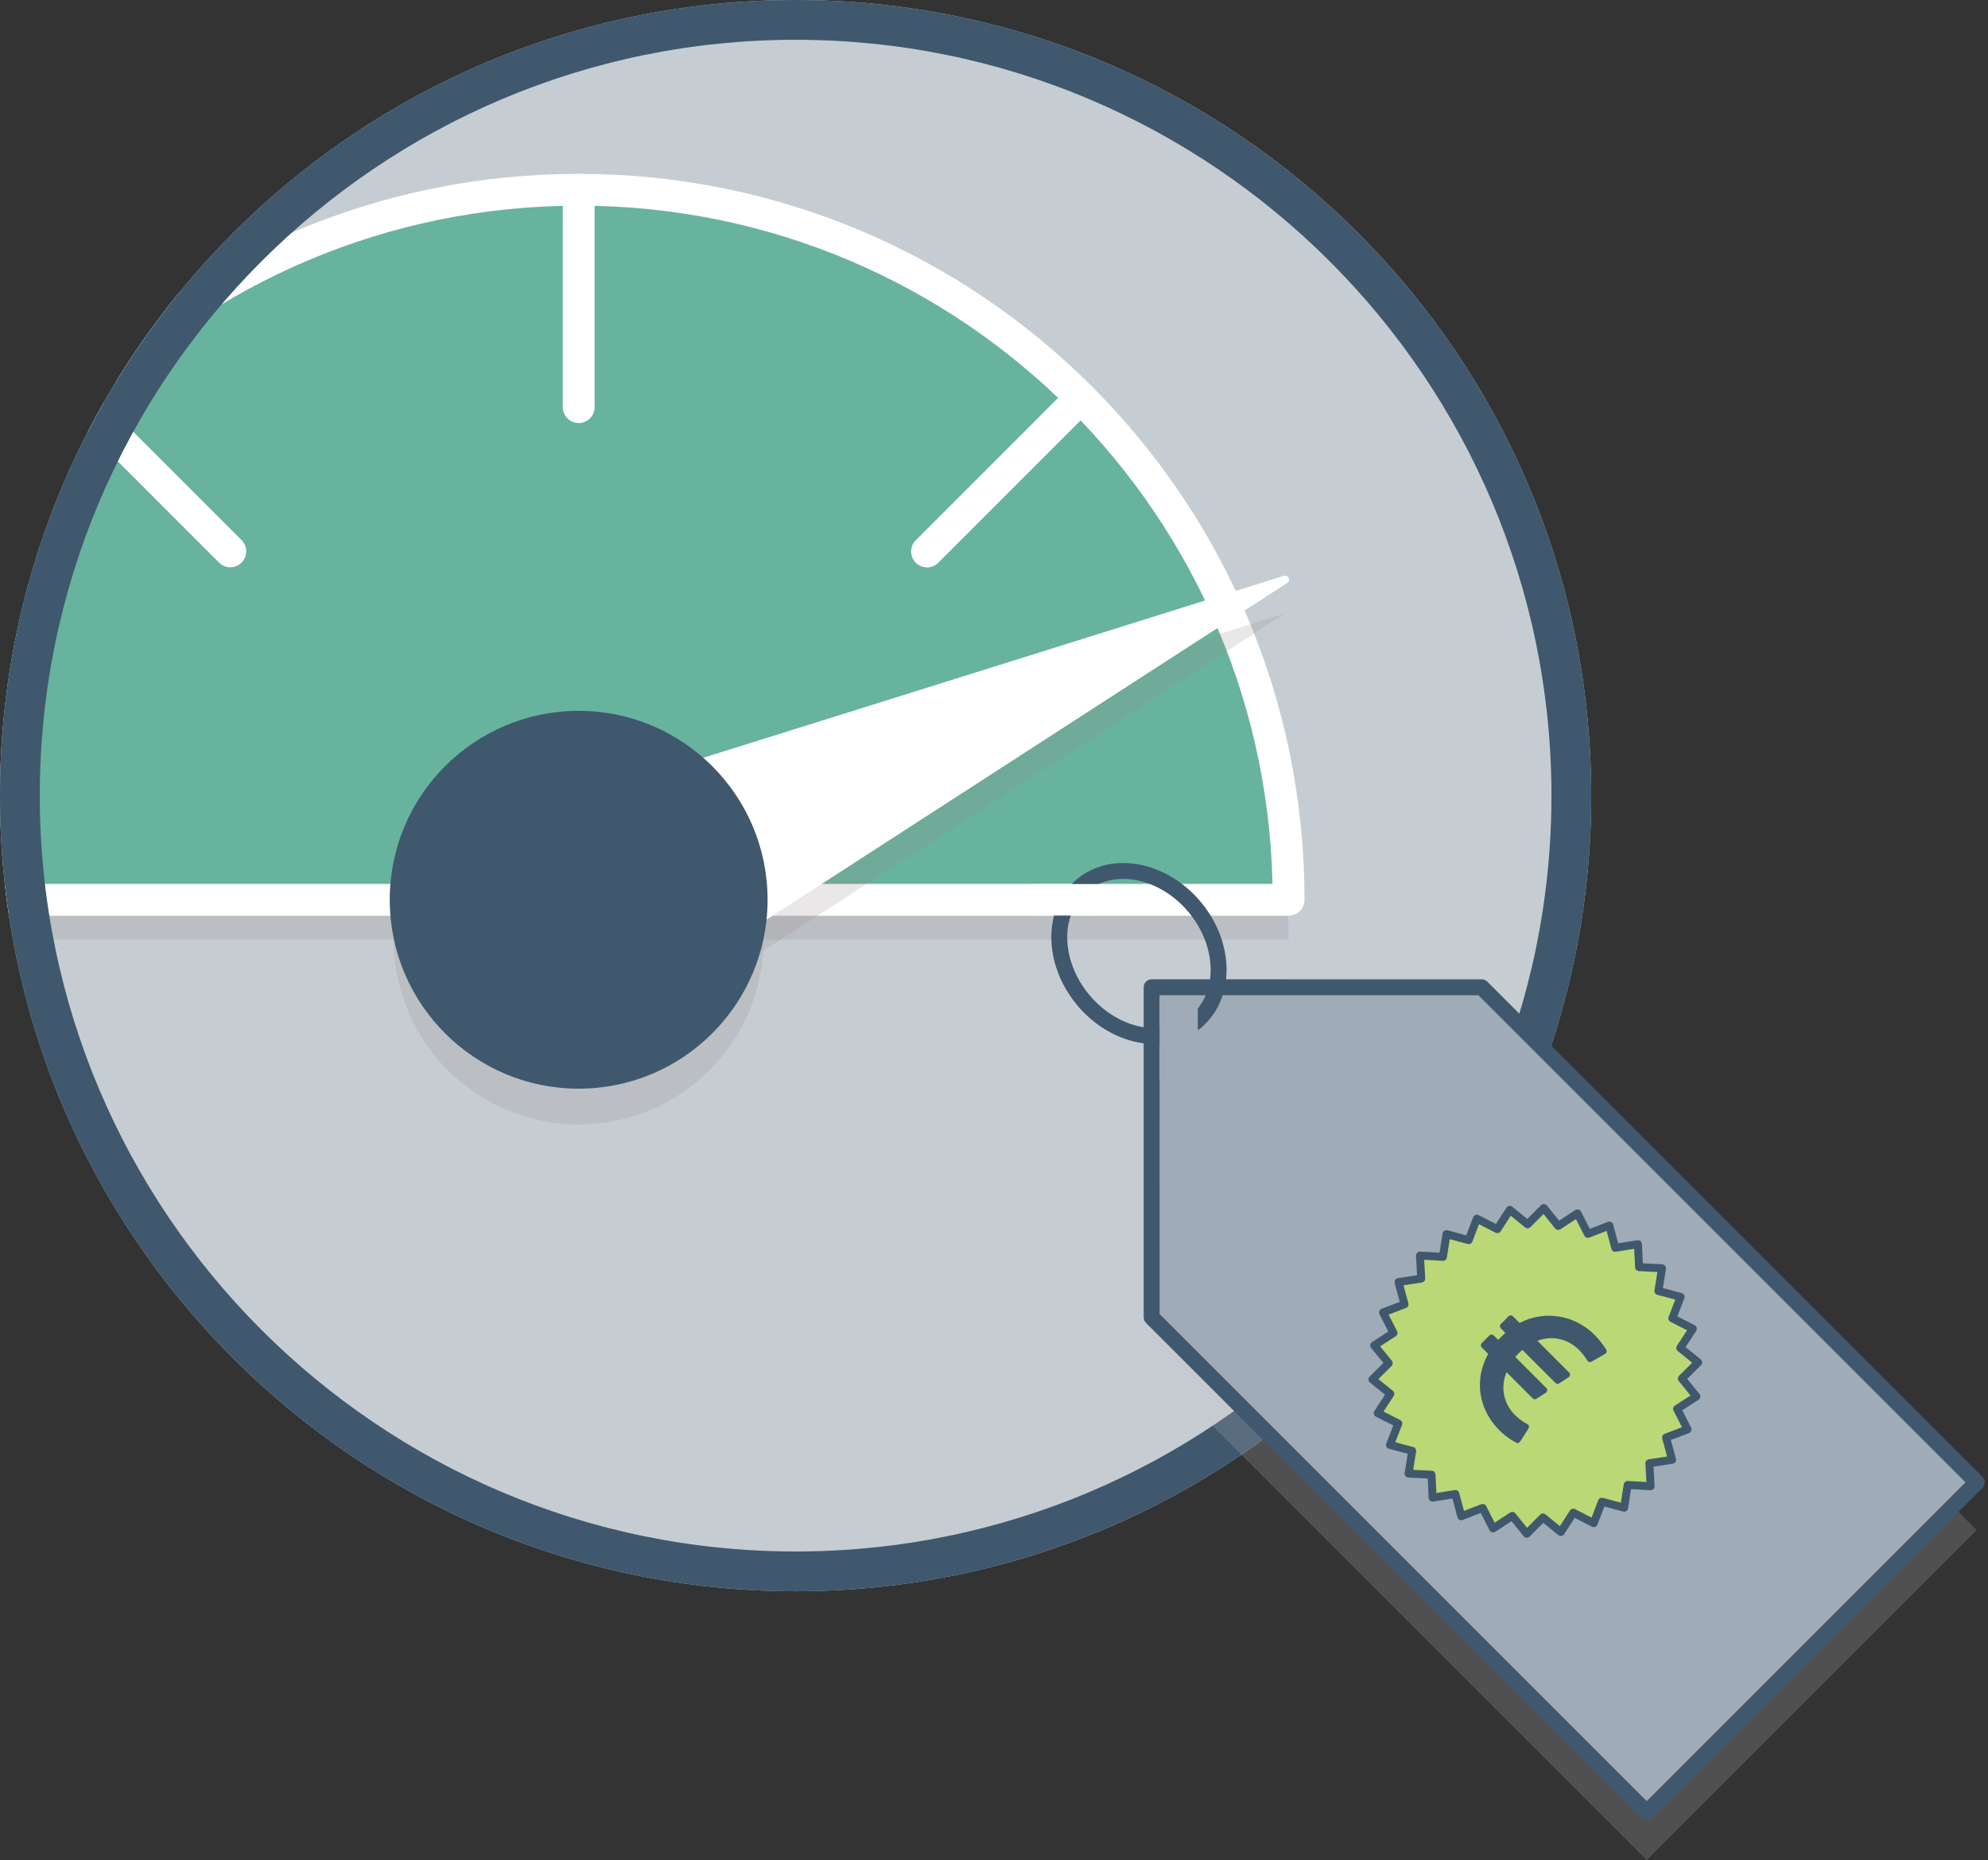
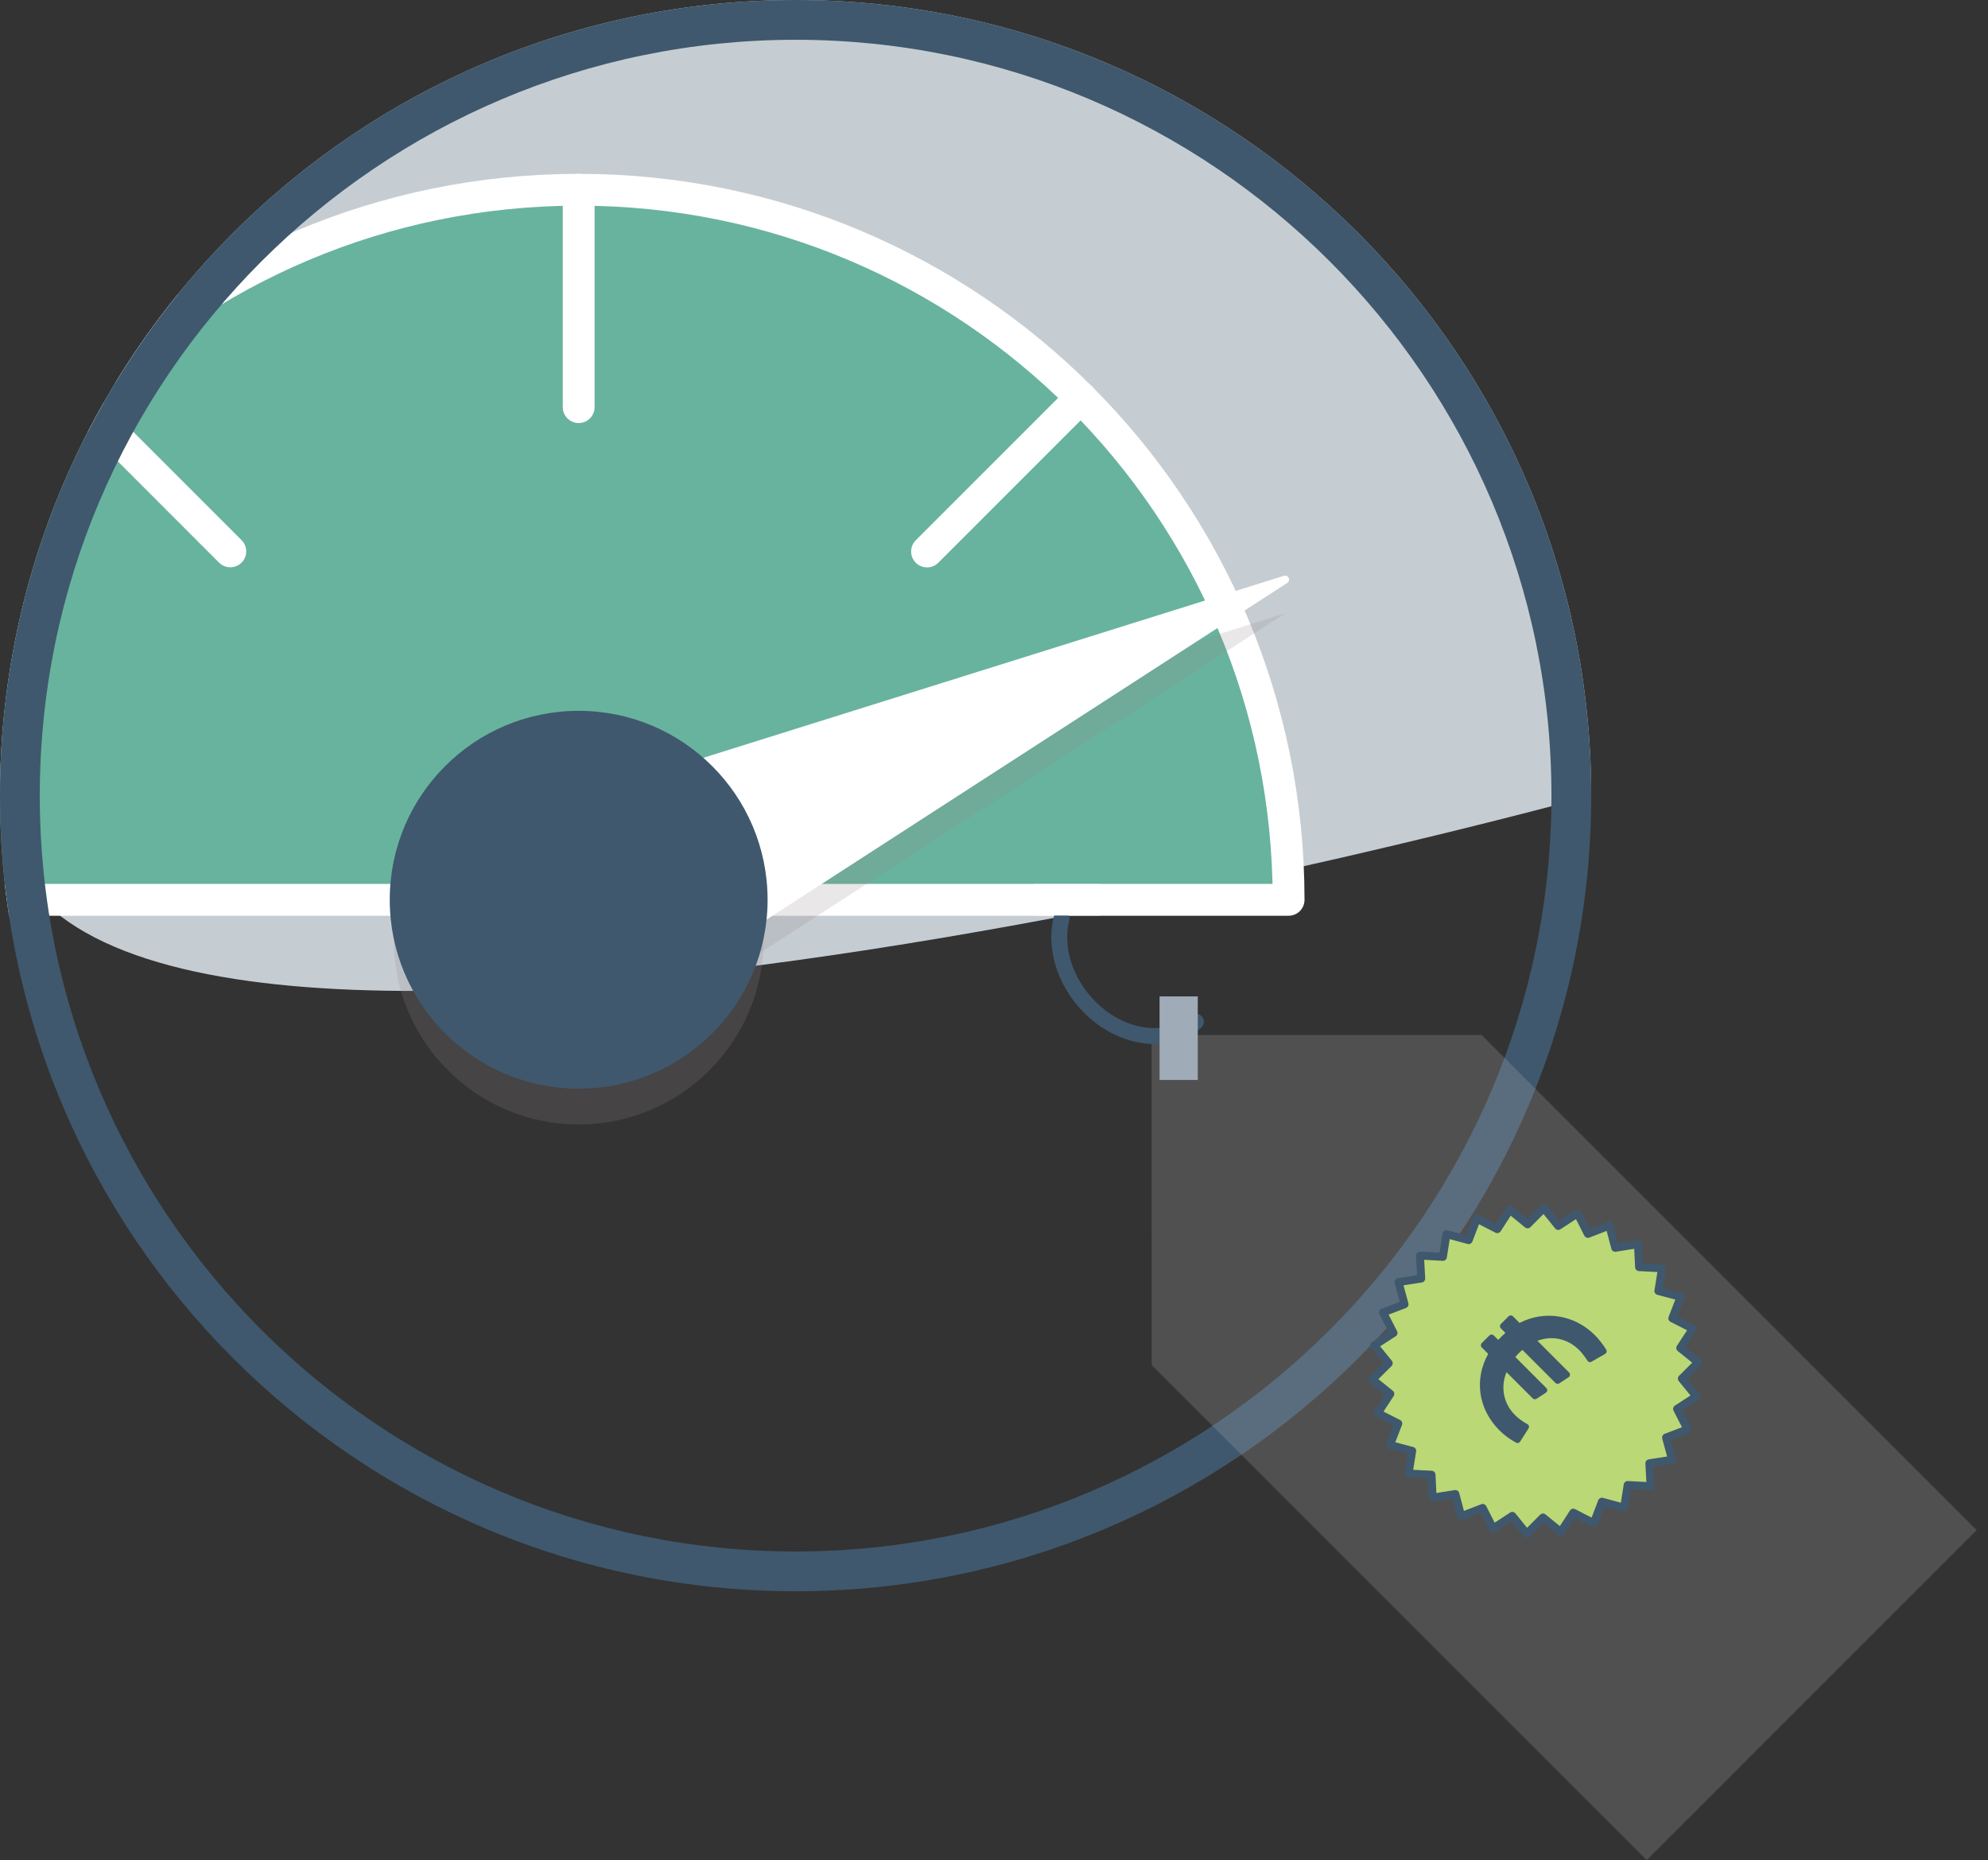
<svg xmlns="http://www.w3.org/2000/svg" xmlns:xlink="http://www.w3.org/1999/xlink" version="1.1" id="icons" x="0px" y="0px" width="249.87px" height="233.793px" viewBox="0 0 249.87 233.793" enable-background="new 0 0 249.87 233.793" xml:space="preserve">
  <rect x="0" y="0" width="249.87" height="233.793" fill="#333333" stroke="none" />
  <g>
    <g>
      <g>
        <defs>
          <path id="SVGID_1_" d="M200,99.999c0,55.229-44.772,100.002-100,100.002S0,155.229,0,99.999C0,44.772,44.771,0,100,0      S200,44.772,200,99.999z" />
        </defs>
        <clipPath id="SVGID_2_">
          <use xlink:href="#SVGID_1_" overflow="visible" />
        </clipPath>
        <g clip-path="url(#SVGID_2_)">
-           <path fill="#C5CDD3" d="M200,99.999c0,55.229-44.772,100.002-100,100.002S0,155.229,0,99.999C0,44.772,44.771,0,100,0      S200,44.772,200,99.999z" />
+           <path fill="#C5CDD3" d="M200,99.999S0,155.229,0,99.999C0,44.772,44.771,0,100,0      S200,44.772,200,99.999z" />
        </g>
        <g clip-path="url(#SVGID_2_)">
          <g>
            <g>
-               <path opacity="0.2" fill="#938B8B" d="M161.963,118.097H-16.53c0-49.304,39.961-89.246,89.265-89.246        C122.021,28.851,161.963,68.793,161.963,118.097z" />
-             </g>
+               </g>
            <g>
              <circle opacity="0.2" fill="#938B8B" cx="72.732" cy="118.088" r="23.245" />
            </g>
          </g>
          <path fill="#68B39E" stroke="#FFFFFF" stroke-width="4" stroke-linecap="round" stroke-linejoin="round" stroke-miterlimit="10" d="      M161.963,113.097H-16.53c0-49.304,39.961-89.246,89.265-89.246C122.021,23.851,161.963,63.793,161.963,113.097z" />
          <g>
            <polygon opacity="0.2" fill="#938B8B" points="75.913,132.447 64.244,107.591 161.519,77.1 161.519,77.1      " />
          </g>
          <line fill="none" stroke="#FFFFFF" stroke-width="4" stroke-linecap="round" stroke-linejoin="round" stroke-miterlimit="10" x1="72.735" y1="23.851" x2="72.735" y2="51.171" />
          <line fill="none" stroke="#FFFFFF" stroke-width="4" stroke-linecap="round" stroke-linejoin="round" stroke-miterlimit="10" x1="9.631" y1="49.98" x2="28.947" y2="69.3" />
          <line fill="none" stroke="#FFFFFF" stroke-width="4" stroke-linecap="round" stroke-linejoin="round" stroke-miterlimit="10" x1="135.835" y1="49.998" x2="116.519" y2="69.315" />
          <polygon fill="#FFFFFF" stroke="#FFFFFF" stroke-linecap="round" stroke-linejoin="round" stroke-miterlimit="10" points="      75.913,128.197 64.244,103.341 161.519,72.85 161.519,72.85     " />
          <circle fill="#3F586D" stroke="#3F586D" stroke-linecap="round" stroke-linejoin="round" stroke-miterlimit="10" cx="72.732" cy="113.088" r="23.245" />
        </g>
      </g>
      <g>
        <path fill="#3F586D" d="M100,5c52.383,0,95,42.616,95,94.999c0,52.384-42.617,95.002-95,95.002S5,152.383,5,99.999     C5,47.616,47.617,5,100,5 M100,0C44.771,0,0,44.772,0,99.999c0,55.229,44.771,100.002,100,100.002s100-44.772,100-100.002     C200,44.772,155.229,0,100,0L100,0z" />
      </g>
      <g>
        <g>
          <g>
            <polygon opacity="0.2" fill="#C9C5C5" points="248.453,192.311 206.973,233.793 144.75,171.569 144.748,130.086        186.232,130.088      " />
          </g>
-           <polygon fill="#9FABB6" stroke="#3F586D" stroke-width="2" stroke-linecap="round" stroke-linejoin="round" stroke-miterlimit="10" points="      248.453,186.31 206.973,227.792 144.75,165.568 144.748,124.085 186.232,124.087     " />
          <g>
            <polygon fill="#BAD875" stroke="#3F586D" stroke-linecap="round" stroke-linejoin="round" stroke-miterlimit="10" points="       179.925,185.352 177.039,185.208 177.498,182.354 174.705,181.613 175.748,178.917 173.17,177.611 174.749,175.192        172.5,173.379 174.547,171.341 172.725,169.1 175.15,167.532 173.834,164.96 176.533,163.932 175.778,161.142 178.633,160.696        178.475,157.812 181.359,157.97 181.806,155.114 184.595,155.869 185.624,153.171 188.196,154.487 189.764,152.06        192.004,153.884 194.042,151.837 195.856,154.086 198.275,152.507 199.582,155.083 202.277,154.042 203.018,156.835        205.871,156.376 206.016,159.262 208.9,159.407 208.441,162.259 211.234,163 210.193,165.694 212.77,167.001 211.191,169.42        213.439,171.234 211.393,173.272 213.217,175.514 210.791,177.081 212.107,179.653 209.408,180.682 210.162,183.471        207.307,183.917 207.465,186.802 204.58,186.644 204.135,189.498 201.345,188.744 200.317,191.443 197.745,190.126        196.177,192.553 193.936,190.729 191.898,192.776 190.083,190.528 187.666,192.106 186.36,189.529 183.664,190.571        182.922,187.778 180.068,188.237      " />
            <g>
              <path fill="#3F586D" d="M191.066,181.187c-0.104,0.171-0.315,0.229-0.485,0.145c-0.043-0.025-1.106-0.544-2.127-1.563        c-2.654-2.655-3.19-6.391-1.404-9.606l-0.809-0.809c-0.153-0.152-0.145-0.399,0.001-0.544l0.961-0.961        c0.145-0.146,0.391-0.153,0.545-0.001l0.561,0.562c0.265-0.28,0.587-0.604,0.901-0.884l-0.569-0.57        c-0.153-0.153-0.152-0.392,0-0.544l0.971-0.971c0.152-0.152,0.392-0.152,0.543,0l0.834,0.834        c3.14-1.625,6.899-1.029,9.443,1.515c0.885,0.885,1.43,1.804,1.455,1.847c0.05,0.084,0.06,0.194,0.042,0.297        c-0.024,0.093-0.093,0.179-0.179,0.229l-1.718,0.986c-0.179,0.111-0.407,0.051-0.511-0.136        c-0.01-0.008-0.442-0.73-1.046-1.336c-1.43-1.43-3.403-1.854-5.241-1.156l3.981,3.982c0.085,0.084,0.128,0.194,0.11,0.313        c-0.008,0.111-0.068,0.222-0.162,0.281l-1.174,0.766c-0.151,0.103-0.356,0.085-0.493-0.052l-4.15-4.15        c-0.299,0.246-0.579,0.544-0.894,0.893l3.904,3.905c0.086,0.085,0.119,0.203,0.112,0.313c-0.018,0.12-0.087,0.223-0.181,0.282        l-1.156,0.748c-0.154,0.103-0.358,0.085-0.485-0.043l-3.292-3.292c-0.782,1.871-0.391,3.931,1.055,5.376        c0.74,0.74,1.548,1.14,1.557,1.149c0.095,0.043,0.17,0.136,0.204,0.238c0.025,0.11,0,0.222-0.051,0.307L191.066,181.187z" />
            </g>
          </g>
        </g>
        <path fill="none" stroke="#3F586D" stroke-width="2" stroke-linecap="round" stroke-linejoin="round" stroke-miterlimit="10" d="     M150.312,128.415c-3.865,3.23-10.205,2.013-14.159-2.72c-2.625-3.143-3.54-7.043-2.726-10.256" />
-         <path fill="none" stroke="#3F586D" stroke-width="2" stroke-linecap="round" stroke-linejoin="round" stroke-miterlimit="10" d="     M133.426,115.439c0.412-1.626,1.267-3.076,2.566-4.162c3.866-3.23,10.206-2.013,14.161,2.721     c3.953,4.732,4.025,11.187,0.158,14.417" />
      </g>
    </g>
    <rect x="129.921" y="111.112" fill="#FFFFFF" width="8.292" height="3.959" />
    <rect x="145.744" y="125.237" fill="#9FABB6" width="4.802" height="10.5" />
  </g>
</svg>